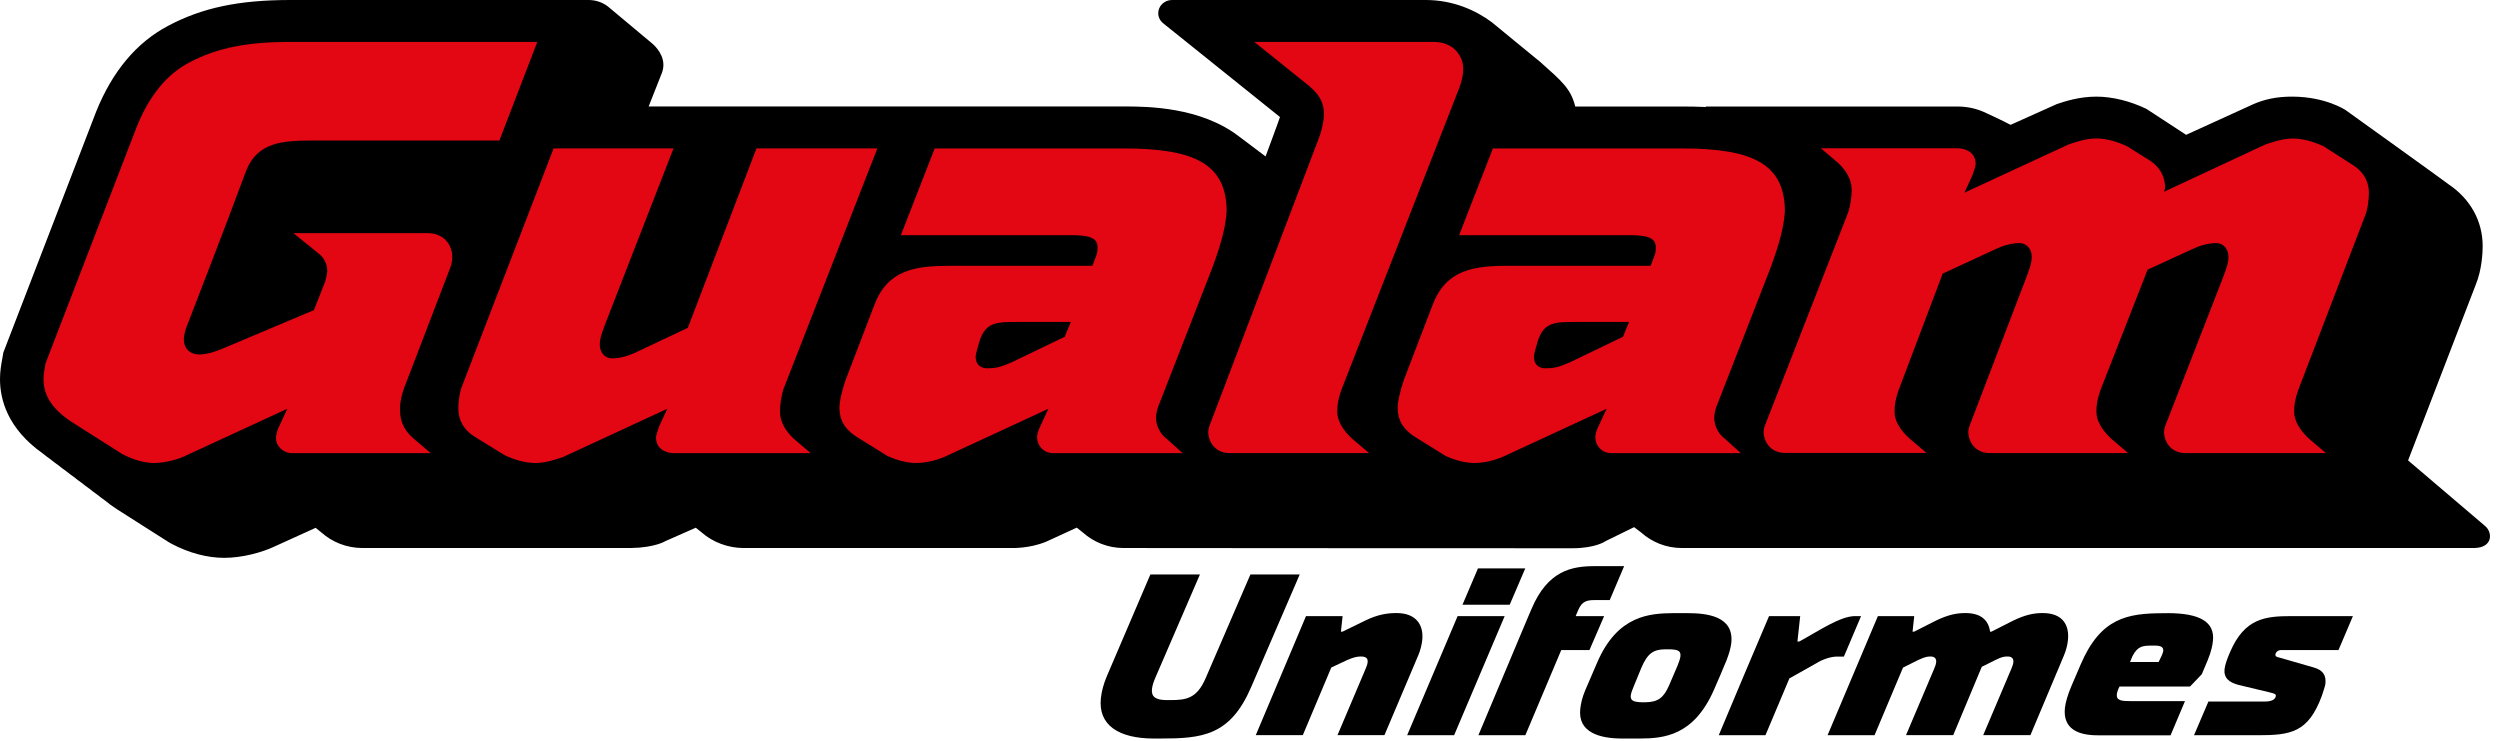
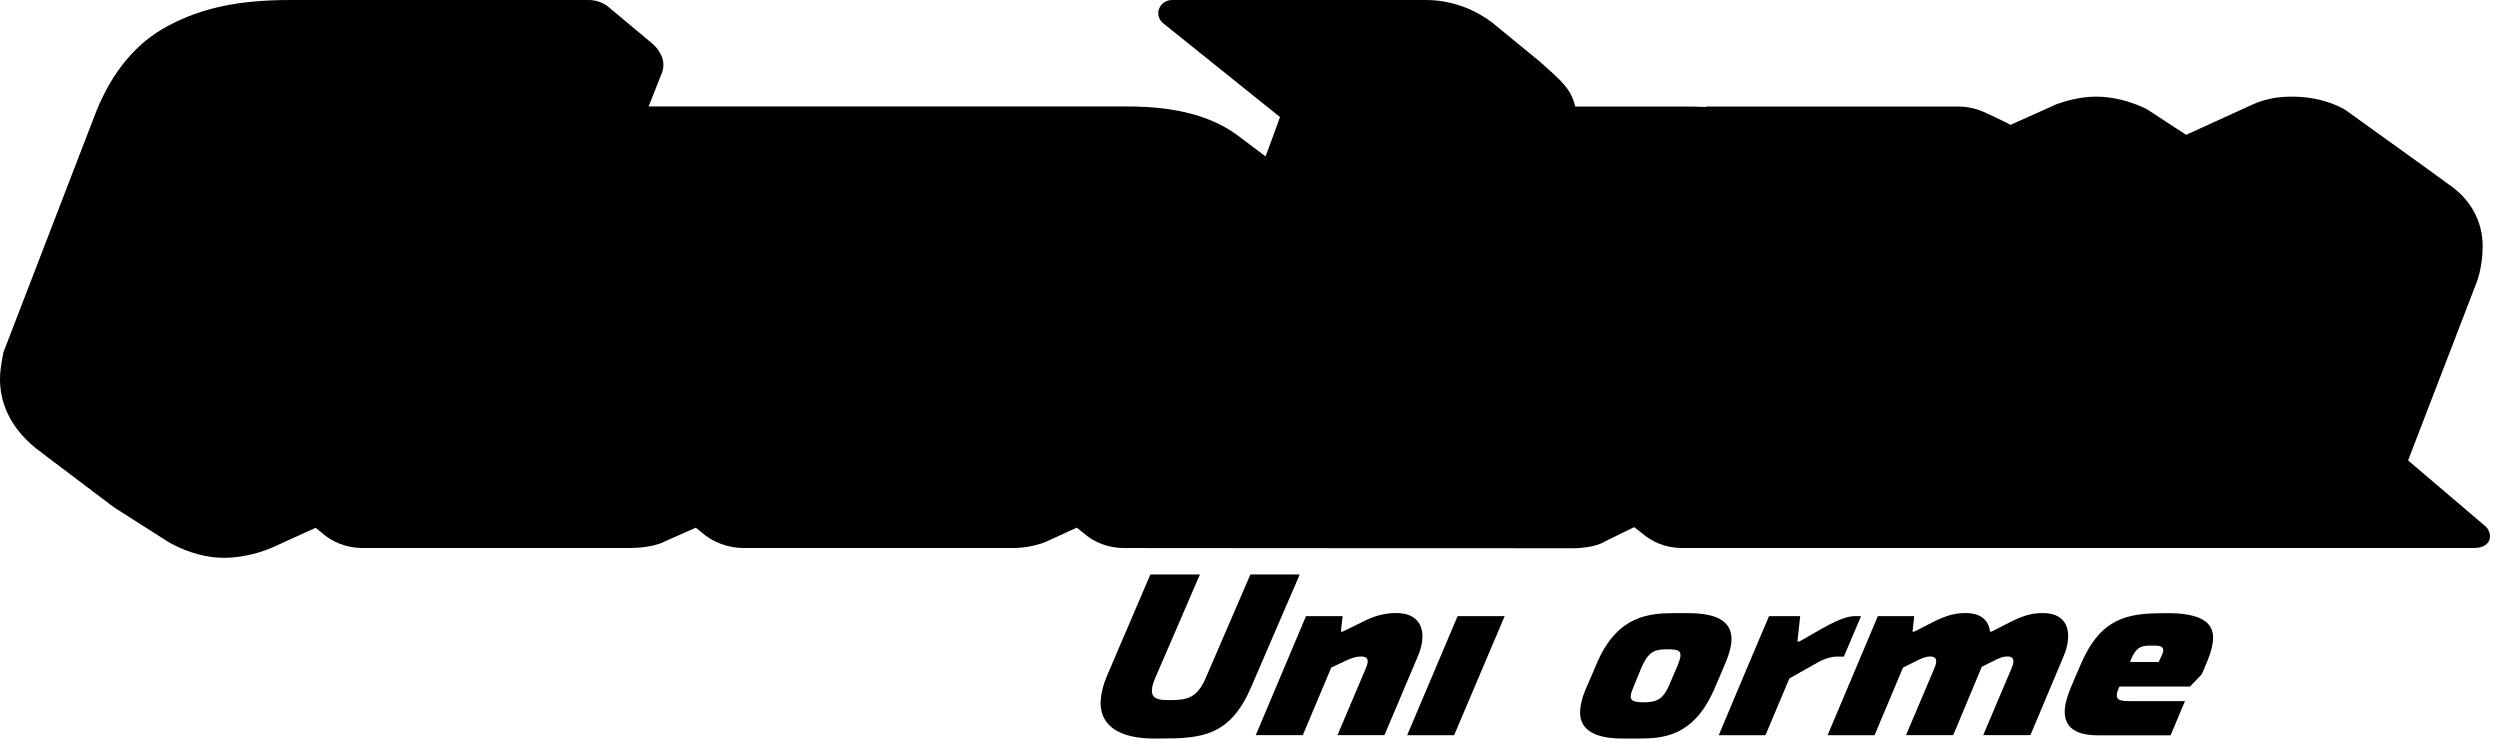
<svg xmlns="http://www.w3.org/2000/svg" width="189" height="56" viewBox="0 0 189 56" fill="none">
  <path d="M187.861 39.755L182.051 34.807L187.158 21.544C187.652 20.362 187.69 18.997 187.69 18.601C187.69 16.718 186.759 15.037 185.12 13.94C184.937 13.781 177.329 8.323 177.329 8.323C177.329 8.323 175.842 7.323 173.348 7.305C172.051 7.293 171.145 7.537 170.373 7.866L165.272 10.193C165.183 10.132 162.278 8.237 162.278 8.237C161.032 7.634 159.683 7.305 158.481 7.305C157.183 7.305 156.089 7.671 155.5 7.866L152 9.438C151.424 9.133 150.259 8.585 149.975 8.463C149.361 8.195 148.69 8.054 148.025 8.054H128.943L128.987 8.091C128.272 8.054 127.652 8.054 127.196 8.054H119.089C118.753 6.684 118.051 6.123 116.437 4.679C116.272 4.557 112.956 1.816 112.791 1.688C111.582 0.786 109.867 0 107.778 0C107.778 0 88.62 0 88.601 0C88.032 0 87.563 0.445 87.563 0.999C87.563 1.322 87.728 1.602 87.968 1.785L87.975 1.791L96.766 8.847C96.74 8.968 95.677 11.826 95.677 11.826C95.595 11.765 94.253 10.747 93.645 10.297C90.759 8.091 86.778 8.048 84.987 8.048H49.038C49.038 8.048 50.044 5.496 50.057 5.465C50.12 5.276 50.158 5.081 50.152 4.874C50.139 3.93 49.272 3.26 49.272 3.26C49.272 3.26 46.177 0.676 46.108 0.615C45.69 0.232 45.12 0 44.5 0C44.361 0 21.956 0 21.956 0C18.051 0 15.285 0.585 12.715 1.95C10.329 3.205 8.5 5.386 7.272 8.432L0.253 26.649L0.171 27.124C0.089 27.575 0 28.075 0 28.666C0 30.207 0.576 32.407 3.234 34.283C3.418 34.436 3.614 34.582 3.823 34.728C4.006 34.88 4.203 35.027 4.411 35.173C4.595 35.325 4.791 35.471 5 35.618C5.184 35.77 5.38 35.916 5.589 36.062C5.772 36.215 5.968 36.361 6.177 36.507C6.361 36.659 6.557 36.806 6.766 36.952C6.949 37.104 7.146 37.25 7.354 37.397C7.538 37.549 7.734 37.695 7.943 37.841C8.209 38.061 8.5 38.28 8.823 38.487L12.741 40.979L12.975 41.113C14.291 41.808 15.671 42.173 16.949 42.173C18.329 42.173 19.823 41.753 20.715 41.333L24.095 39.797C24.241 39.761 23.513 39.657 23.582 39.669C23.715 39.779 24.032 40.047 24.297 40.254C25.108 40.979 26.203 41.43 27.405 41.43H47.684C49.525 41.406 50.31 40.906 50.323 40.9L52.601 39.895C52.81 40.065 52.975 40.199 53.019 40.23C53.892 41.004 55.063 41.43 56.215 41.43H76.487C76.538 41.43 77.823 41.473 79.082 40.955L81.405 39.889C81.633 40.077 81.816 40.224 81.867 40.26C82.677 40.985 83.76 41.43 84.943 41.43C84.943 41.43 111.209 41.454 118.861 41.448C120.658 41.448 121.399 40.9 121.399 40.9L123.538 39.852C123.791 40.047 124.013 40.218 124.076 40.26C124.886 40.985 125.962 41.43 127.152 41.43H187.057C188.494 41.4 188.443 40.224 187.861 39.755Z" fill="black" />
-   <path d="M70.664 11.217L68.107 17.779H80.962C82.202 17.779 82.974 17.925 82.974 18.674C82.974 18.747 82.974 19.119 82.898 19.271L82.588 20.094H71.823C69.19 20.094 67.101 20.392 66.095 23.073L63.924 28.739C63.614 29.635 63.462 30.451 63.462 30.75C63.462 31.493 63.614 32.242 64.702 32.986L67.101 34.478C67.955 34.85 68.652 35.002 69.272 35.002C70.044 35.002 70.823 34.777 71.361 34.558L79.259 30.902L78.639 32.242C78.487 32.541 78.405 32.84 78.405 33.065C78.405 33.662 78.867 34.259 79.645 34.259H89.405L88.164 33.138C88.164 33.138 87.468 32.693 87.392 31.645C87.392 31.274 87.468 30.902 87.702 30.378L91.652 20.24C92.424 18.15 92.658 17.035 92.734 15.993C92.734 12.417 90.335 11.223 84.987 11.223H70.664V11.217ZM74.614 27.844C74.303 27.844 73.759 27.697 73.759 26.948C73.759 26.802 73.911 26.278 73.911 26.278L74.063 25.754C74.525 24.34 75.379 24.34 76.93 24.34H80.955L80.493 25.461L76.468 27.399C75.62 27.77 75.234 27.844 74.614 27.844ZM58.968 31.121C58.968 30.597 59.044 30.08 59.202 29.483L66.329 11.217H57.19L52 24.785L48.05 26.649C47.588 26.875 46.886 27.094 46.272 27.094C45.728 27.094 45.342 26.649 45.342 26.052C45.342 25.681 45.417 25.382 45.728 24.56L50.917 11.217H41.854L34.962 29.111C34.727 29.635 34.652 30.451 34.652 30.902C34.652 31.645 34.962 32.468 35.968 33.065L38.139 34.405C38.911 34.777 39.766 35.002 40.462 35.002C41.316 35.002 42.088 34.704 42.55 34.558L50.449 30.902L49.829 32.242C49.753 32.468 49.595 32.913 49.595 33.065C49.595 34.259 50.911 34.259 50.911 34.259H61.291L59.974 33.138C59.278 32.468 58.968 31.792 58.968 31.121ZM18.626 12.862C19.481 10.772 21.335 10.626 23.506 10.626H37.753L40.62 3.168H21.955C18.936 3.168 16.538 3.54 14.291 4.734C12.588 5.63 11.272 7.269 10.341 9.578L3.443 27.472C3.367 27.917 3.291 28.294 3.291 28.666C3.291 29.86 3.911 30.902 5.379 31.871L9.253 34.332C10.107 34.777 10.955 35.002 11.652 35.002C12.506 35.002 13.512 34.704 13.974 34.478L21.721 30.902L21.101 32.242C21.025 32.389 20.867 32.766 20.867 33.138C20.867 33.735 21.411 34.259 22.107 34.259H32.563L31.247 33.138C30.392 32.395 30.24 31.645 30.24 30.902C30.24 30.305 30.392 29.781 30.55 29.336L34.038 20.24C34.038 20.24 34.19 19.868 34.19 19.417C34.19 18.522 33.569 17.626 32.329 17.626H22.183L24.12 19.192C24.12 19.192 24.74 19.637 24.74 20.459C24.74 20.685 24.664 20.983 24.588 21.282L23.734 23.445L16.841 26.351C16.297 26.576 15.677 26.796 15.063 26.796C14.291 26.796 13.898 26.272 13.898 25.675C13.898 25.303 14.05 24.852 14.05 24.852C14.05 24.852 17.31 16.438 18.626 12.862ZM101.095 31.121C101.095 30.597 101.171 30.153 101.405 29.483L110.31 6.672C110.31 6.672 110.62 5.928 110.62 5.179C110.62 4.356 110 3.168 108.373 3.168H94.823L99.006 6.525C99.861 7.269 100.088 7.866 100.088 8.615C100.088 9.212 99.936 9.736 99.778 10.254L91.417 32.242C91.417 32.242 91.341 32.468 91.341 32.687C91.341 33.211 91.728 34.253 92.968 34.253H103.5L102.183 33.132C101.487 32.468 101.095 31.792 101.095 31.121ZM112.867 11.217L110.31 17.779H123.164C124.405 17.779 125.177 17.925 125.177 18.674C125.177 18.747 125.177 19.119 125.101 19.271L124.791 20.094H114.025C111.392 20.094 109.304 20.392 108.297 23.073L106.126 28.739C105.816 29.635 105.664 30.451 105.664 30.75C105.664 31.493 105.816 32.242 106.905 32.986L109.304 34.478C110.158 34.85 110.854 35.002 111.474 35.002C112.247 35.002 113.025 34.777 113.563 34.558L121.462 30.902L120.841 32.242C120.69 32.541 120.607 32.84 120.607 33.065C120.607 33.662 121.069 34.259 121.848 34.259H131.607L130.367 33.138C130.367 33.138 129.671 32.693 129.595 31.645C129.595 31.274 129.671 30.902 129.905 30.378L133.854 20.24C134.626 18.15 134.86 17.035 134.936 15.993C134.936 12.417 132.538 11.223 127.19 11.223H112.867V11.217ZM116.816 27.844C116.506 27.844 115.962 27.697 115.962 26.948C115.962 26.802 116.114 26.278 116.114 26.278L116.266 25.754C116.728 24.34 117.582 24.34 119.133 24.34H123.158L122.696 25.461L118.671 27.399C117.823 27.77 117.436 27.844 116.816 27.844ZM143.228 31.121C143.228 30.597 143.304 30.153 143.538 29.483L146.867 20.685L150.892 18.82C151.354 18.595 152.057 18.376 152.671 18.376C153.215 18.376 153.601 18.82 153.601 19.417C153.601 19.789 153.525 20.088 153.215 20.91L148.879 32.242C148.879 32.242 148.804 32.468 148.804 32.687C148.804 33.211 149.19 34.253 150.43 34.253H160.886L159.569 33.132C158.873 32.462 158.487 31.792 158.487 31.121C158.487 30.597 158.563 30.153 158.797 29.483L162.36 20.386L165.766 18.82C166.228 18.595 166.93 18.376 167.544 18.376C168.088 18.376 168.474 18.82 168.474 19.417C168.474 19.789 168.398 20.088 168.088 20.91L163.677 32.242C163.677 32.242 163.601 32.468 163.601 32.687C163.601 33.211 163.987 34.253 165.228 34.253H175.835L174.519 33.132C173.822 32.462 173.436 31.792 173.436 31.121C173.436 30.597 173.512 30.153 173.747 29.483L178.778 16.365C179.012 15.841 179.088 15.025 179.088 14.574C179.088 13.831 178.778 13.008 177.772 12.411L175.683 11.07C174.911 10.699 174.057 10.473 173.36 10.473C172.506 10.473 171.734 10.772 171.272 10.918L163.607 14.495L163.683 14.196C163.683 13.453 163.373 12.63 162.367 12.033L160.816 11.064C160.044 10.693 159.19 10.467 158.493 10.467C157.639 10.467 156.867 10.766 156.405 10.912L148.506 14.568L149.126 13.227C149.202 13.002 149.36 12.557 149.36 12.405C149.36 11.211 148.044 11.211 148.044 11.211H137.664L138.981 12.332C139.677 13.002 139.987 13.672 139.987 14.342C139.987 14.866 139.911 15.384 139.753 15.981L133.405 32.23C133.405 32.23 133.329 32.456 133.329 32.675C133.329 33.199 133.715 34.241 134.955 34.241H145.639L144.323 33.12C143.614 32.468 143.228 31.792 143.228 31.121Z" fill="#E30613" />
  <path d="M94.532 43.428H98.26L94.589 51.94C93 55.644 90.867 55.833 87.69 55.833H87.234C84.589 55.833 83 54.828 83.228 52.774C83.285 52.263 83.418 51.733 83.684 51.105L86.969 43.428H90.715L87.361 51.196C87.228 51.501 87.114 51.824 87.089 52.092C87.025 52.665 87.355 52.927 88.203 52.927H88.462C89.684 52.927 90.487 52.811 91.152 51.257L94.532 43.428Z" fill="black" />
  <path d="M101.5 46.578L101.373 47.754H101.494L103.202 46.919C104.139 46.462 104.861 46.347 105.576 46.347C107.057 46.347 107.652 47.242 107.519 48.418C107.487 48.723 107.38 49.18 107.215 49.557L104.664 55.577H101.114L103.24 50.563C103.323 50.374 103.38 50.203 103.392 50.069C103.424 49.801 103.304 49.631 102.886 49.631C102.607 49.631 102.329 49.685 101.81 49.917L100.645 50.465L98.493 55.577H94.936L98.734 46.578H101.5Z" fill="black" />
  <path d="M119.468 53.591C119.513 53.213 119.601 52.756 119.836 52.202L120.76 50.057C122.31 46.487 124.753 46.371 126.513 46.353H127.538C128.981 46.353 131.108 46.542 130.886 48.613C130.842 48.991 130.722 49.411 130.525 49.923C130.386 50.283 129.753 51.745 129.576 52.147C128.051 55.626 125.798 55.833 123.924 55.833H122.639C120.937 55.833 119.272 55.376 119.468 53.591ZM123.285 52.58C123.241 52.976 123.525 53.073 124.114 53.091H124.412C125.361 53.073 125.772 52.75 126.19 51.8L126.823 50.319C126.931 50.051 127.019 49.789 127.038 49.637C127.082 49.241 126.918 49.107 126.247 49.089H125.855C125.025 49.107 124.563 49.357 124.082 50.496L123.551 51.788C123.418 52.111 123.304 52.391 123.285 52.58Z" fill="black" />
  <path d="M136.095 46.578L135.886 48.498H136.025C137.493 47.699 139.114 46.578 140.24 46.578H140.696L139.399 49.637H138.886C138.411 49.637 137.816 49.844 137.399 50.094L135.278 51.288L133.468 55.583H129.937C131.19 52.58 132.462 49.582 133.74 46.578H136.095Z" fill="black" />
  <path d="M144.715 46.578L144.589 47.754H144.709L146.316 46.938C147.253 46.481 147.899 46.347 148.589 46.347C149.791 46.347 150.342 46.919 150.449 47.754H150.551L152.158 46.938C153.095 46.481 153.74 46.347 154.43 46.347C155.93 46.347 156.462 47.242 156.335 48.418C156.304 48.723 156.196 49.18 156.032 49.557L153.5 55.577H149.93L152.057 50.563C152.139 50.374 152.196 50.203 152.209 50.069C152.24 49.801 152.101 49.631 151.785 49.631C151.525 49.631 151.348 49.649 150.848 49.899L149.823 50.41L147.664 55.577H144.095L146.221 50.563C146.304 50.374 146.361 50.203 146.373 50.069C146.405 49.801 146.266 49.631 145.949 49.631C145.69 49.631 145.513 49.667 145.013 49.899L143.867 50.471L141.715 55.583H138.164L141.968 46.578H144.715Z" fill="black" />
  <path d="M163.854 46.353C166.323 46.353 167.456 47.017 167.297 48.461C167.259 48.784 167.196 49.18 166.905 49.905L166.456 50.971L165.563 51.903H160.234C160.139 52.074 160.044 52.36 160.032 52.476C159.981 52.969 160.386 53.006 161.12 53.006H165.184L164.095 55.589H158.589C157.146 55.589 155.937 55.132 156.108 53.518C156.152 53.122 156.31 52.549 156.576 51.922L157.291 50.252C158.804 46.7 160.835 46.359 163.576 46.359H163.854V46.353ZM163.196 50.039C163.373 49.698 163.525 49.375 163.544 49.204C163.557 48.9 163.329 48.808 162.918 48.808H162.703C162.013 48.808 161.614 48.827 161.215 49.606L161.032 50.045H163.196V50.039Z" fill="black" />
-   <path d="M177.88 46.578L176.791 49.143H172.468C172.171 49.143 172.032 49.35 172.019 49.484C172.013 49.564 172.044 49.637 172.177 49.673L174.892 50.453C175.639 50.66 175.873 51.062 175.797 51.727C175.753 51.952 175.639 52.275 175.525 52.622C174.494 55.394 173.171 55.583 170.684 55.583H165.867C166.234 54.749 166.589 53.871 166.956 53.037H171.215C171.848 53.037 172.032 52.811 172.051 52.616C172.063 52.519 172.051 52.446 171.608 52.348L169.266 51.788C168.5 51.599 168.101 51.239 168.177 50.569C168.209 50.283 168.38 49.771 168.595 49.296C169.684 46.749 171.241 46.578 173.234 46.578H177.88Z" fill="black" />
  <path d="M106.38 55.583H109.931L113.753 46.578H110.196L106.38 55.583Z" fill="black" />
-   <path d="M111.734 42.971L110.563 45.719H114.133L115.31 42.971H111.734Z" fill="black" />
-   <path d="M120.569 45.366H121.696L122.785 42.801H120.538C118.823 42.801 117.006 43.142 115.785 46.03L115.418 46.889L111.766 55.583H115.316L118.031 49.143H120.164L121.272 46.578H119.12L119.329 46.085C119.614 45.439 120 45.366 120.569 45.366Z" fill="black" />
</svg>